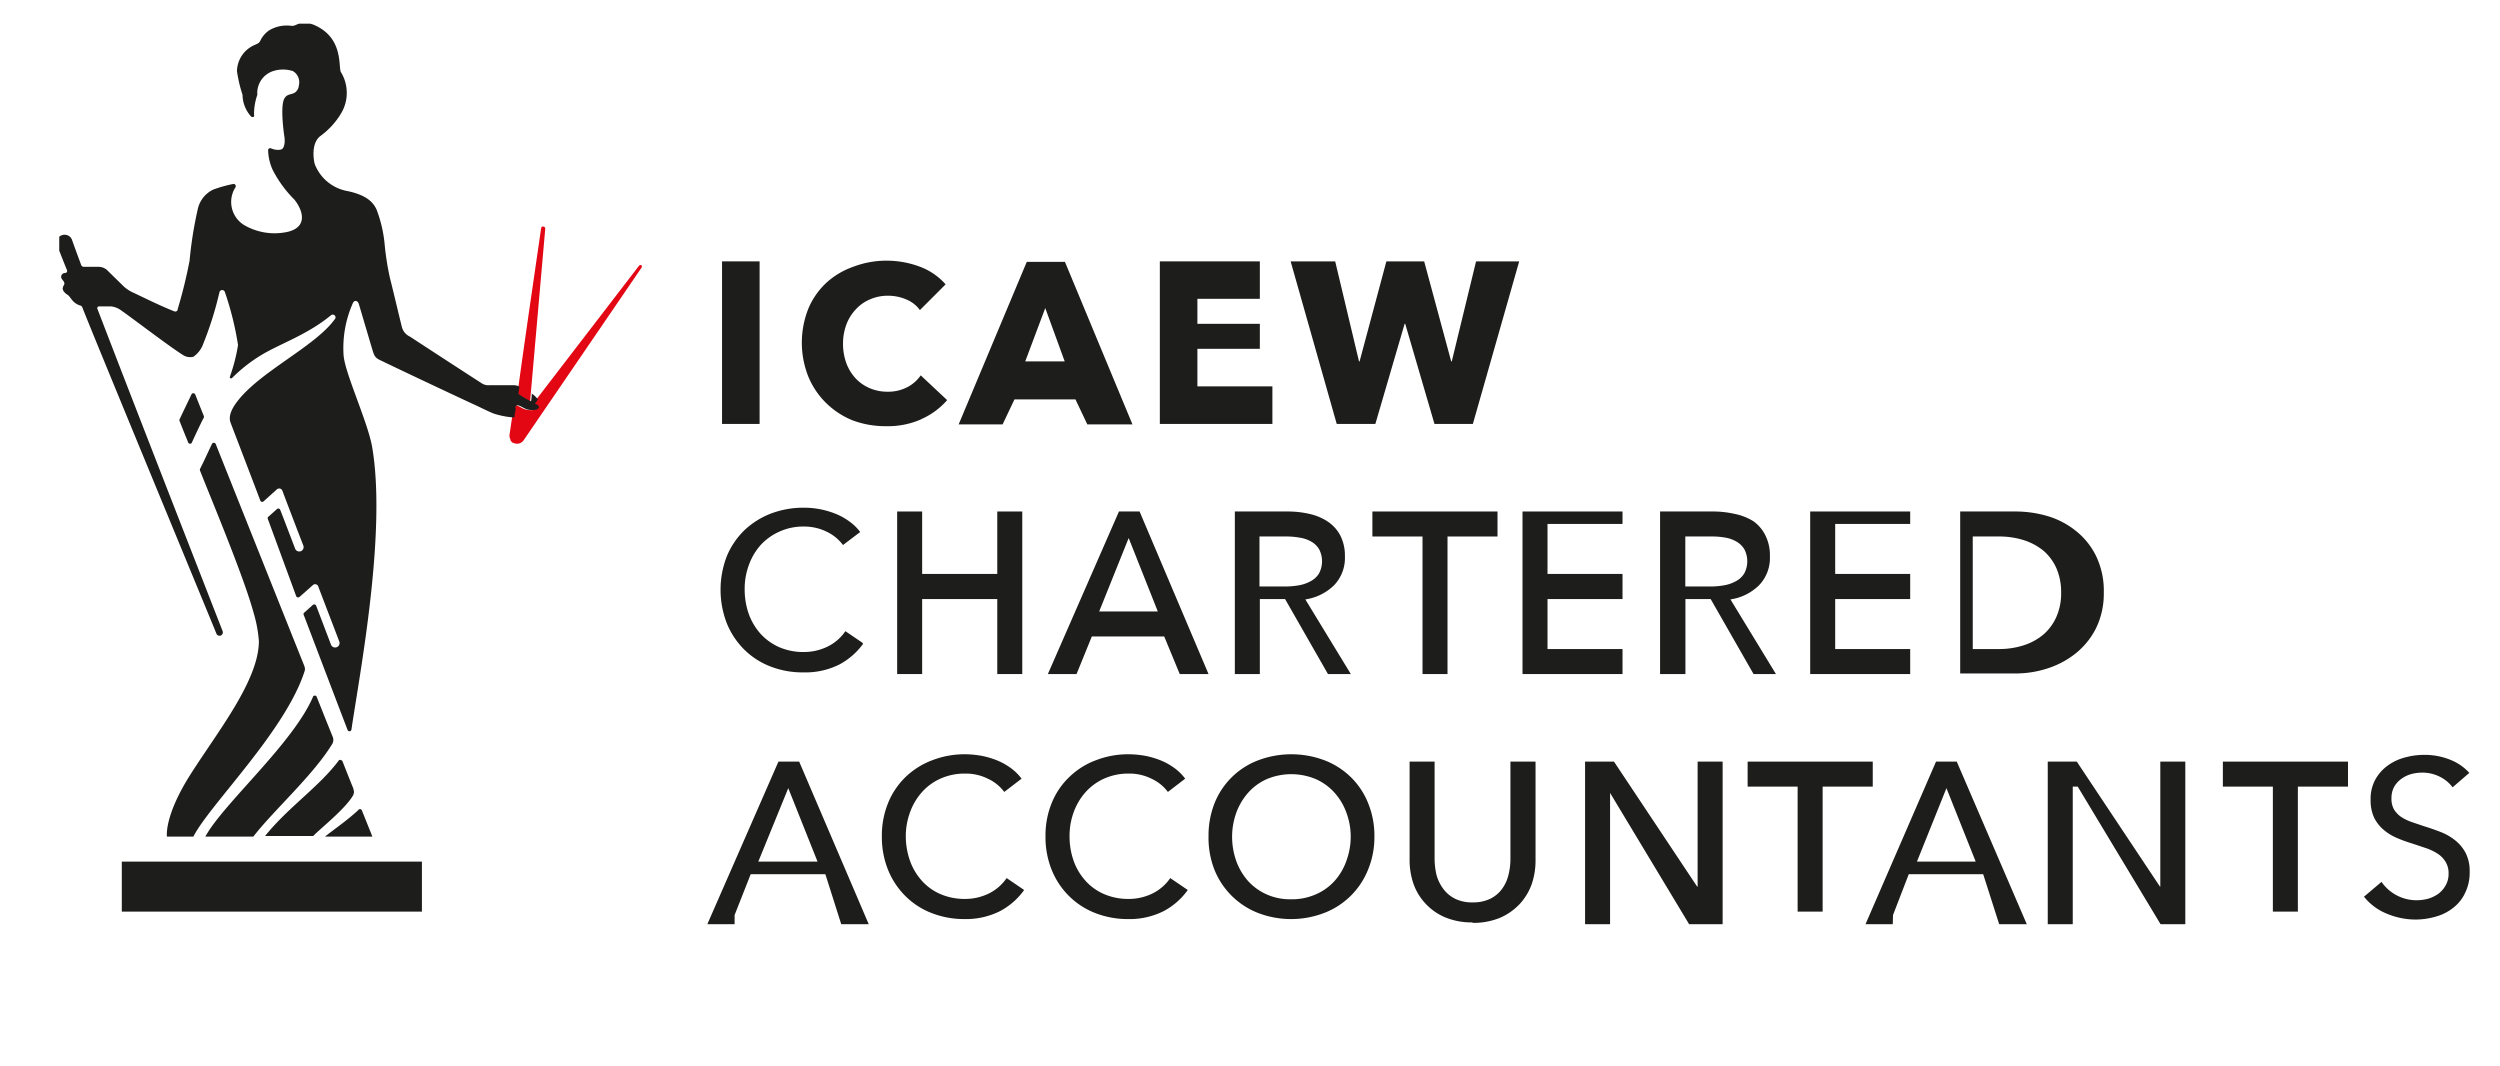
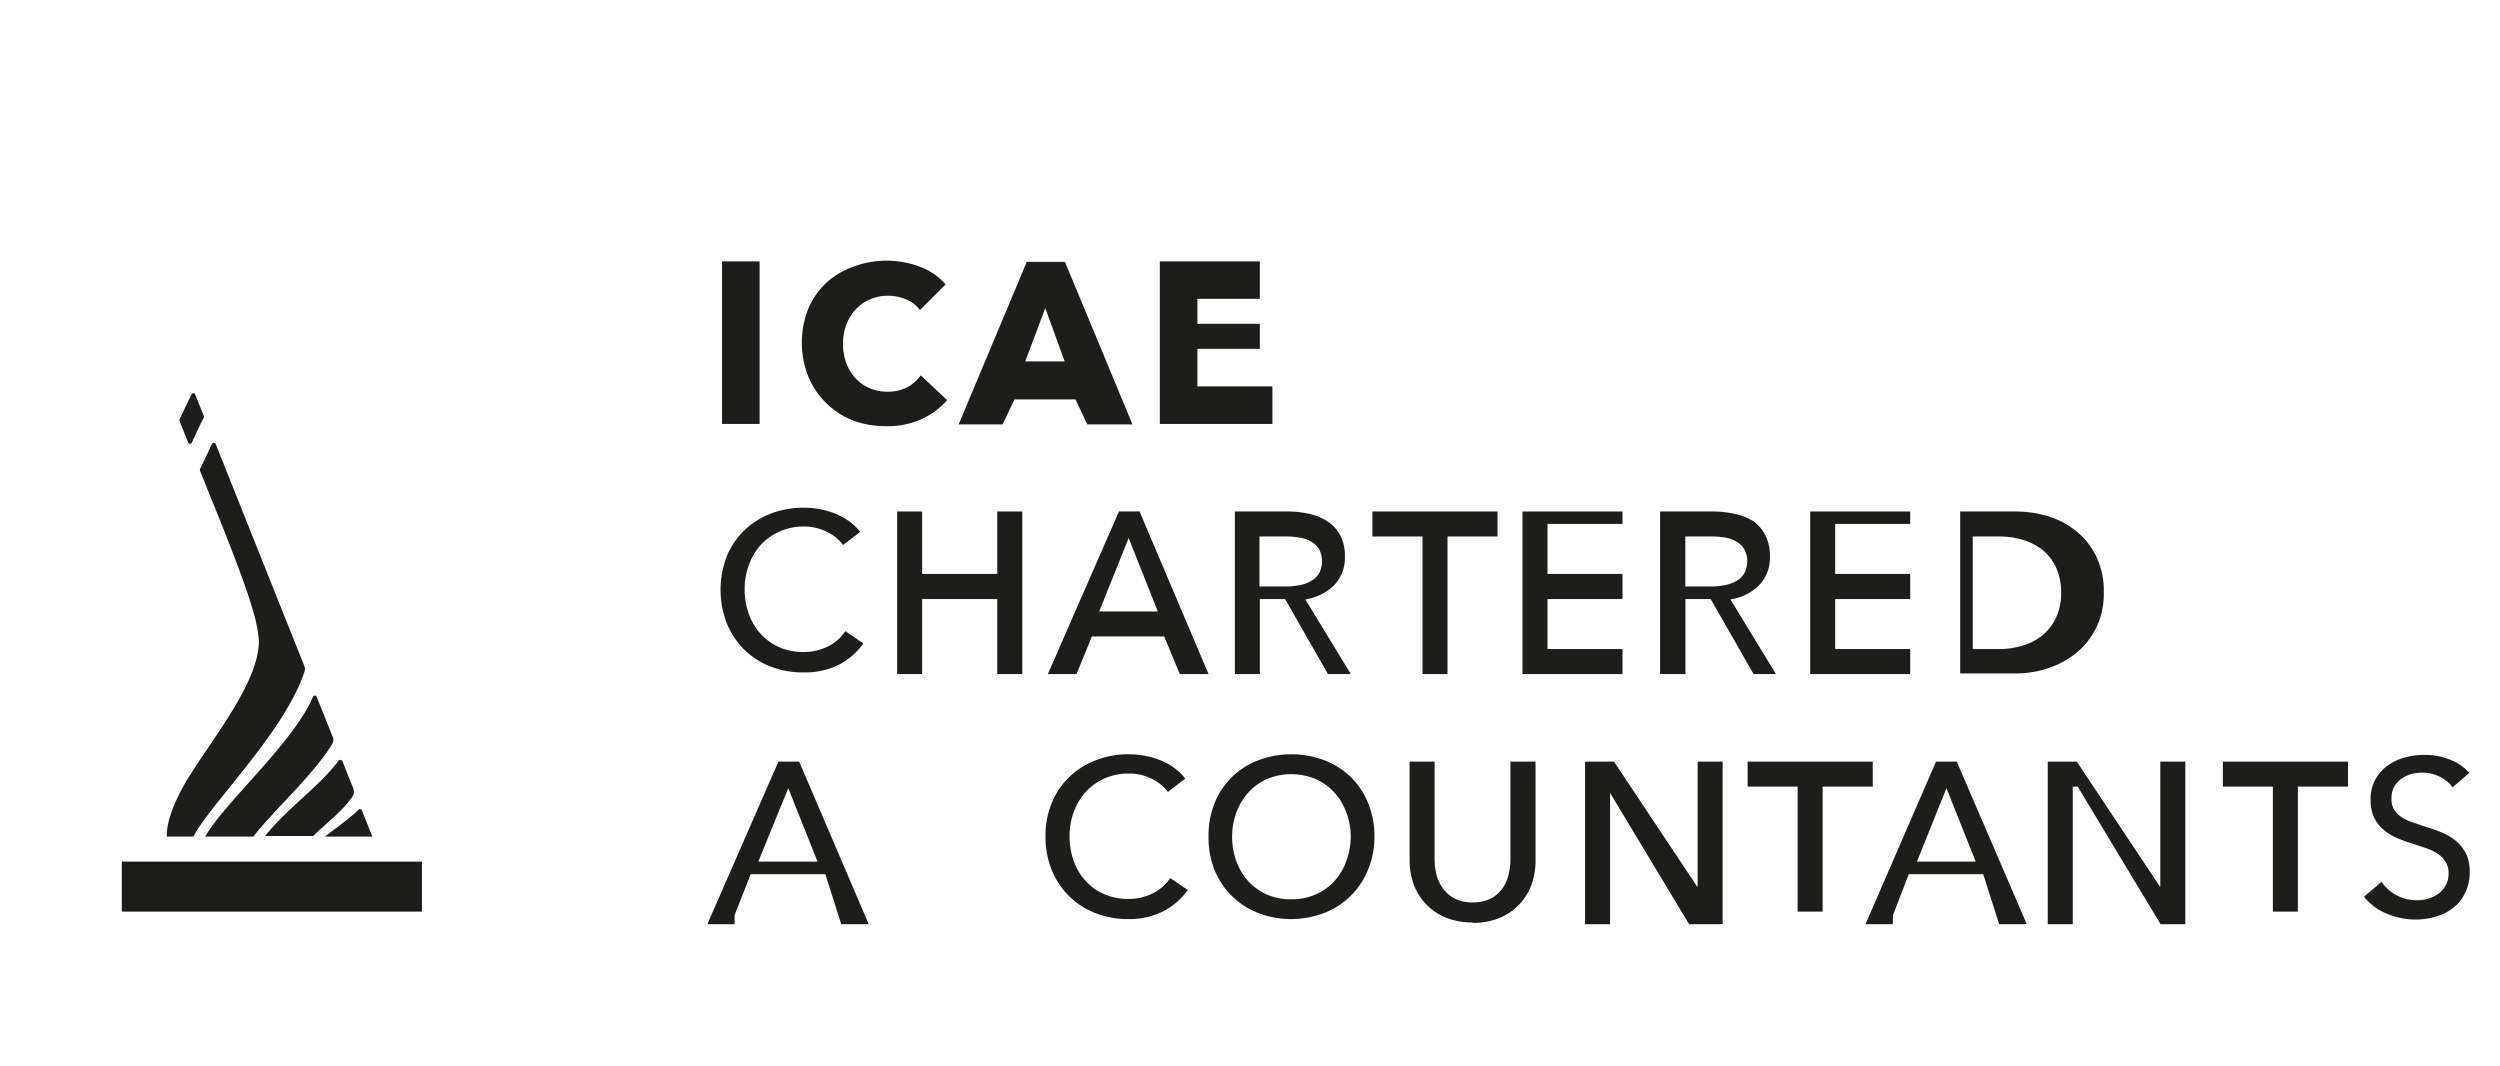
<svg xmlns="http://www.w3.org/2000/svg" id="Layer_1" data-name="Layer 1" viewBox="0 0 211 90">
  <defs>
    <style>.cls-1{fill:none;}.cls-2{fill:#1d1d1b;}.cls-3{fill:#e30613;}.cls-4{clip-path:url(#clip-path);}</style>
    <clipPath id="clip-path">
-       <rect class="cls-1" x="5" y="2" width="203.72" height="76" />
-     </clipPath>
+       </clipPath>
  </defs>
  <path class="cls-2" d="M17.21,35.12c-.07-.15-.67-1.67-.73-1.82a.16.16,0,0,0-.11-.1.16.16,0,0,0-.21.09c-.31.64-.72,1.5-1,2.09a.18.18,0,0,0,0,.16c.24.62.53,1.33.72,1.8a.17.17,0,0,0,.32,0c.09-.2.68-1.49,1-2.09a.19.19,0,0,0,0-.15" />
  <path class="cls-2" d="M26.4,58.85c-1.71,3.94-7.57,9-9.07,11.76h4.05c1.71-2.21,5-5.13,6.61-7.74a.71.71,0,0,0,.11-.64c-.36-.87-1.25-3.12-1.36-3.39a.17.17,0,0,0-.23-.12c-.07,0-.09.08-.11.13" />
  <path class="cls-2" d="M29.85,66.62c-.29-.71-.86-2.15-.94-2.36a.15.15,0,0,0-.12-.1.16.16,0,0,0-.18,0c-1.67,2.25-4.25,3.93-6.24,6.4h4.06c.65-.67,2.73-2.3,3.38-3.45a.62.62,0,0,0,0-.54" />
  <path class="cls-2" d="M25.71,56.27c-.11-.27-7.47-18.7-7.5-18.79a.18.18,0,0,0-.16-.11.17.17,0,0,0-.16.1c-.33.68-.7,1.51-1,2.09a.21.21,0,0,0,0,.18c.93,2.37,3.69,8.93,4.52,12a11.26,11.26,0,0,1,.44,2.37c0,3.31-3.49,7.66-5.76,11.23s-2,5.27-2,5.27h2.23c1.36-2.68,7.75-8.88,9.38-13.94a.55.55,0,0,0,0-.4" />
  <path class="cls-2" d="M30.24,68.37c-1,.93-2.18,1.72-2.81,2.24h4l-.89-2.22a.17.17,0,0,0-.17-.1.2.2,0,0,0-.14.08" />
  <polygon class="cls-2" points="10.28 76.94 35.61 76.94 35.61 72.72 10.28 72.72 10.28 76.94 10.28 76.94" />
-   <path class="cls-3" d="M43.74,33.29a7.61,7.61,0,0,0,1,.58c.44-5,1.27-14.46,1.28-14.57a.18.18,0,0,0-.16-.18.16.16,0,0,0-.19.14c0,.08-1.31,8.9-2,14l.07.06Z" />
  <g class="cls-4">
    <path class="cls-3" d="M54.18,22.42a.17.17,0,0,0-.24,0L45,34.06c.19.09.36.18.33.29-.06.29-.43.31-.88.23s-.75-.44-1-.36c-.05,0-.11.09-.11.23-.21,1.37-.34,2.27-.34,2.27h0a.78.78,0,0,0,.09.4.21.21,0,0,0,0,.06.43.43,0,0,0,.09.1.27.27,0,0,0,.07.08l.05,0,0,0a.68.68,0,0,0,.88-.18h0s9.89-14.47,9.95-14.57a.17.17,0,0,0,0-.23Z" />
    <path class="cls-2" d="M43.49,34.45a.27.27,0,0,1,.11-.23c.23-.08.64.3,1,.36s.83.06.89-.23c0-.11-.15-.2-.34-.29l.26-.34a3.09,3.09,0,0,0-.29-.32l-.24-.19q0,.34-.06.66a7.61,7.61,0,0,1-1-.58l-.07-.06.09-.59a1,1,0,0,0-.53-.13l-2,0a1,1,0,0,1-.71-.2c-.37-.23-4.31-2.79-6-3.9a1.22,1.22,0,0,1-.69-.85c-.16-.62-.76-3.17-1-4.1a23.21,23.21,0,0,1-.44-2.78,11.13,11.13,0,0,0-.69-3c-.22-.45-.64-1.17-2.43-1.55a3.64,3.64,0,0,1-2.78-2.27c-.08-.24-.36-1.75.47-2.38a6.44,6.44,0,0,0,1.73-1.88,3.36,3.36,0,0,0,0-3.52c-.22-.39.23-2.78-2.08-3.89a2.1,2.1,0,0,0-1.49-.18c-.25.09-.39.2-.61.17a2.89,2.89,0,0,0-1.87.38,2.19,2.19,0,0,0-.75.88c-.1.19-.18.22-.42.33A2.46,2.46,0,0,0,20,6,11.39,11.39,0,0,0,20.47,8a2.77,2.77,0,0,0,.72,1.83.18.18,0,0,0,.25,0,.22.22,0,0,0,0-.16A5,5,0,0,1,21.72,8a1.94,1.94,0,0,1,1.33-2,2.72,2.72,0,0,1,1.67,0,1.09,1.09,0,0,1,.5,1.22.79.79,0,0,1-.3.57c-.28.22-.69.1-.92.53-.35.62-.07,2.75,0,3.2s0,.83-.13,1-.59.18-1,0a.18.18,0,0,0-.13,0,.17.17,0,0,0-.11.13,4.22,4.22,0,0,0,.39,1.7,9.9,9.9,0,0,0,1.83,2.5c.73.92,1.15,2.31-.58,2.72A5.12,5.12,0,0,1,20.61,19a2.29,2.29,0,0,1-.75-3.17.18.18,0,0,0,0-.23.17.17,0,0,0-.19-.07A11.25,11.25,0,0,0,18,16a2.39,2.39,0,0,0-1.31,1.66A33.22,33.22,0,0,0,16,22a40.61,40.61,0,0,1-1,4.08c0,.16-.14.26-.31.19-1.28-.51-2.37-1.07-3.55-1.62a3.23,3.23,0,0,1-.67-.45L9,22.76a1.11,1.11,0,0,0-.74-.24c-.42,0-.88,0-1.2,0a.24.24,0,0,1-.21-.16c-.29-.78-.7-1.9-.78-2.14a.67.67,0,0,0-.81-.38.66.66,0,0,0-.44.86c.08.2.51,1.31.83,2.09a.18.18,0,0,1,0,.16.19.19,0,0,1-.14.09c-.18,0-.34.11-.35.33s.35.38.26.64a1.15,1.15,0,0,0-.13.31c0,.2.14.39.41.56s.38.68,1.05.9a.25.25,0,0,1,.2.17C7.87,28.32,18,52.8,18.27,53.49a.28.28,0,0,0,.4.13.29.29,0,0,0,.12-.35C18.45,52.39,11.65,35,8.23,26.09a.14.14,0,0,1,0-.15.14.14,0,0,1,.14-.08c.28,0,.67,0,1,0a1.77,1.77,0,0,1,.86.34c1.1.77,4,3,5.24,3.78a1.1,1.1,0,0,0,.85.13A2.23,2.23,0,0,0,17.16,29a29,29,0,0,0,1.36-4.33.24.24,0,0,1,.23-.19.24.24,0,0,1,.23.17,25.9,25.9,0,0,1,1.11,4.47,14.71,14.71,0,0,1-.69,2.68.11.11,0,0,0,.05.12.1.1,0,0,0,.12,0A12.87,12.87,0,0,1,22,30c1.63-1,3.85-1.69,5.92-3.38a.24.24,0,0,1,.33,0,.23.23,0,0,1,0,.33c-1.7,2.35-6.48,4.48-8.34,7.09-.68.95-.52,1.45-.44,1.66.38,1,2,5.21,2.5,6.55a.17.17,0,0,0,.28.06l1.11-1a.29.29,0,0,1,.47.1c.31.83,1.52,4,1.77,4.63a.37.37,0,1,1-.69.27c-.19-.49-1-2.63-1.26-3.28a.17.17,0,0,0-.28-.06l-.75.67a.2.2,0,0,0,0,.2L25,50.32a.18.18,0,0,0,.28.06l1.13-1a.28.28,0,0,1,.46.14c.31.83,1.49,3.89,1.76,4.61a.37.37,0,1,1-.69.29l-1.26-3.31a.18.18,0,0,0-.27-.06l-.76.68a.18.18,0,0,0,0,.21c1.66,4.36,3.54,9.3,3.68,9.65a.17.17,0,0,0,.33,0c.68-4.65,3-16.66,1.74-23.92C31,35.52,29.13,31.54,29,30a9.33,9.33,0,0,1,.77-4.39c.12-.31.42-.27.52.06l1.08,3.65c.18.58.21.83.66,1.05,2.29,1.11,7.79,3.69,8.09,3.82s1.07.53,1.59.73a7.46,7.46,0,0,0,1.71.32c0-.23.07-.49.11-.76Z" />
  </g>
  <polygon class="cls-2" points="60.94 35.78 60.94 22.06 64.11 22.06 64.11 35.78 60.94 35.78 60.94 35.78" />
  <path class="cls-2" d="M77.77,35.38a7,7,0,0,1-3,.59,7.86,7.86,0,0,1-2.83-.5A6.85,6.85,0,0,1,69.71,34a6.72,6.72,0,0,1-1.49-2.22,7.78,7.78,0,0,1,0-5.72,6.33,6.33,0,0,1,1.52-2.19A6.63,6.63,0,0,1,72,22.52,7.88,7.88,0,0,1,74.85,22a8,8,0,0,1,2.76.5A5.41,5.41,0,0,1,79.81,24l-2.17,2.17a2.67,2.67,0,0,0-1.18-.91,3.89,3.89,0,0,0-1.49-.3,3.73,3.73,0,0,0-1.55.31,3.41,3.41,0,0,0-1.2.85,3.79,3.79,0,0,0-.79,1.28A4.65,4.65,0,0,0,71.15,29a4.84,4.84,0,0,0,.28,1.65,3.93,3.93,0,0,0,.78,1.28,3.49,3.49,0,0,0,1.19.83,3.73,3.73,0,0,0,1.51.3,3.51,3.51,0,0,0,1.66-.38,3.11,3.11,0,0,0,1.14-1l2.23,2.09a6.23,6.23,0,0,1-2.17,1.6Z" />
  <path class="cls-2" d="M88.22,26,86.53,30.5h3.33L88.22,26Zm3.55,9.82-1-2.11H85.62l-1,2.11H80.91l5.75-13.72h3.22l5.7,13.72Z" />
  <polygon class="cls-2" points="97.89 35.78 97.89 22.06 106.33 22.06 106.33 25.22 101.06 25.22 101.06 27.33 106.33 27.33 106.33 29.44 101.06 29.44 101.06 32.61 107.39 32.61 107.39 35.78 97.73 35.78 97.89 35.78" />
-   <polygon class="cls-2" points="124.31 35.78 121.07 35.78 118.6 27.33 118.55 27.33 116.08 35.78 112.82 35.78 108.93 22.06 112.69 22.06 114.7 30.5 114.75 30.5 117.01 22.06 120.2 22.06 122.48 30.5 122.53 30.5 124.58 22.06 128.22 22.06 124.31 35.78 124.31 35.78" />
  <path class="cls-2" d="M72.83,54.36a5.91,5.91,0,0,1-2,1.73,6.4,6.4,0,0,1-3,.66A7.45,7.45,0,0,1,65,56.24a6.41,6.41,0,0,1-2.21-1.44,6.64,6.64,0,0,1-1.45-2.2,7.86,7.86,0,0,1,0-5.65,6.57,6.57,0,0,1,1.48-2.19,6.83,6.83,0,0,1,2.23-1.41,7.74,7.74,0,0,1,2.8-.5,7.15,7.15,0,0,1,2.69.52,5.43,5.43,0,0,1,1.16.65,4.18,4.18,0,0,1,.9.88L71.15,46a3.68,3.68,0,0,0-1.37-1.12,4.3,4.3,0,0,0-1.92-.44,4.84,4.84,0,0,0-2.08.43A4.78,4.78,0,0,0,64.2,46a5.18,5.18,0,0,0-1,1.7,5.76,5.76,0,0,0-.35,2,6.25,6.25,0,0,0,.34,2.1,5.09,5.09,0,0,0,1,1.69,4.71,4.71,0,0,0,1.57,1.13,5.13,5.13,0,0,0,2.07.41,4.52,4.52,0,0,0,2-.45,3.84,3.84,0,0,0,1.52-1.31l1.47,1Z" />
  <polygon class="cls-2" points="75.72 43.17 77.83 43.17 77.83 48.44 84.17 48.44 84.17 43.17 86.28 43.17 86.28 56.89 84.17 56.89 84.17 50.56 77.83 50.56 77.83 56.89 75.72 56.89 75.72 43.19 75.72 43.17" />
  <path class="cls-2" d="M92.72,51.61h5l-2.46-6.2-2.49,6.2Zm-1.86,5.28H88.44l6-13.72h1.74L102,56.89H99.57l-1.31-3.17H92.15l-1.29,3.17Z" />
  <path class="cls-2" d="M106.33,49.5h2.13a6.67,6.67,0,0,0,1.22-.11,3.17,3.17,0,0,0,1-.37,1.79,1.79,0,0,0,.66-.65,2.2,2.2,0,0,0,0-2,1.78,1.78,0,0,0-.64-.64,2.68,2.68,0,0,0-1-.35,6,6,0,0,0-1.14-.1h-2.26V49.5Zm0,7.39h-2.11V43.17h4.4a8.15,8.15,0,0,1,1.88.2,4.58,4.58,0,0,1,1.56.65,3.22,3.22,0,0,1,1.06,1.17,3.75,3.75,0,0,1,.39,1.78,3.31,3.31,0,0,1-.93,2.44,4.37,4.37,0,0,1-2.41,1.18l3.84,6.3h-1.93l-3.62-6.33h-2.13v6.33Z" />
  <polygon class="cls-2" points="122.17 56.89 120.06 56.89 120.06 45.28 115.83 45.28 115.83 43.17 126.39 43.17 126.39 45.28 122.17 45.28 122.17 56.42 122.17 56.89" />
  <polygon class="cls-2" points="130.61 54.78 136.94 54.78 136.94 56.89 128.5 56.89 128.5 43.17 136.94 43.17 136.94 44.22 130.61 44.22 130.61 48.44 136.94 48.44 136.94 50.56 130.61 50.56 130.61 54.78 130.61 54.78" />
  <path class="cls-2" d="M142.22,49.5h2.13a6.67,6.67,0,0,0,1.22-.11,3.17,3.17,0,0,0,1-.37,1.79,1.79,0,0,0,.66-.65,2.2,2.2,0,0,0,0-2,1.87,1.87,0,0,0-.64-.64,2.75,2.75,0,0,0-.95-.35,6,6,0,0,0-1.14-.1h-2.26V49.5Zm0,7.39h-2.11V43.17h4.4a8.15,8.15,0,0,1,1.88.2A4.76,4.76,0,0,1,148,44,3.22,3.22,0,0,1,149,45.19a3.75,3.75,0,0,1,.38,1.78,3.31,3.31,0,0,1-.93,2.44,4.34,4.34,0,0,1-2.4,1.18l3.84,6.3H148l-3.62-6.33h-2.13v6.33Z" />
  <polygon class="cls-2" points="154.89 54.78 161.22 54.78 161.22 56.89 152.78 56.89 152.78 43.17 161.22 43.17 161.22 44.22 154.89 44.22 154.89 48.44 161.22 48.44 161.22 50.56 154.89 50.56 154.89 54.78 154.89 54.78" />
  <path class="cls-2" d="M166.5,54.78h2.2a6.81,6.81,0,0,0,2.11-.32,4.92,4.92,0,0,0,1.67-.92,4.24,4.24,0,0,0,1.09-1.5,4.92,4.92,0,0,0,.39-2,5.08,5.08,0,0,0-.39-2.06,4.2,4.2,0,0,0-1.09-1.49,5.06,5.06,0,0,0-1.67-.9,6.81,6.81,0,0,0-2.11-.31h-2.2v9.5Zm-1.06-11.61h4.71a9.63,9.63,0,0,1,2.64.38,7,7,0,0,1,2.38,1.23,6.18,6.18,0,0,1,1.73,2.13,6.78,6.78,0,0,1,.66,3.12,6.63,6.63,0,0,1-.66,3,6.37,6.37,0,0,1-1.73,2.13,7.45,7.45,0,0,1-2.38,1.26,8.66,8.66,0,0,1-2.64.42h-4.71V43.17Z" />
  <path class="cls-2" d="M64,72.72h5l-2.47-6.2L64,72.72ZM62,78h-2.3l6-13.72h1.75L73.32,78H71l-1.34-4.22H63.36L62,77.23Z" />
-   <path class="cls-2" d="M86.4,75.17a5.91,5.91,0,0,1-2,1.73,6.4,6.4,0,0,1-3,.67,7.54,7.54,0,0,1-2.8-.52,6.37,6.37,0,0,1-2.2-1.44,6.54,6.54,0,0,1-1.45-2.2,7.36,7.36,0,0,1-.52-2.81,7.26,7.26,0,0,1,.53-2.84,6.4,6.4,0,0,1,1.47-2.18,6.56,6.56,0,0,1,2.24-1.41,7.54,7.54,0,0,1,2.8-.51,8.13,8.13,0,0,1,1.37.13,7.19,7.19,0,0,1,1.32.39,5.43,5.43,0,0,1,1.16.65,4.22,4.22,0,0,1,.9.89l-1.46,1.12a3.57,3.57,0,0,0-1.37-1.11,4.17,4.17,0,0,0-1.92-.44,5,5,0,0,0-2.08.42,4.57,4.57,0,0,0-1.58,1.15,5.14,5.14,0,0,0-1,1.69,5.78,5.78,0,0,0-.36,2,6.24,6.24,0,0,0,.35,2.09,5,5,0,0,0,1,1.69,4.48,4.48,0,0,0,1.57,1.13,5.13,5.13,0,0,0,2.07.41,4.55,4.55,0,0,0,2-.45,3.91,3.91,0,0,0,1.52-1.31l1.47,1Z" />
  <path class="cls-2" d="M100.21,75.17a5.91,5.91,0,0,1-2,1.73,6.4,6.4,0,0,1-3,.67,7.54,7.54,0,0,1-2.8-.52,6.46,6.46,0,0,1-2.2-1.44,6.54,6.54,0,0,1-1.45-2.2,7.36,7.36,0,0,1-.52-2.81,7.26,7.26,0,0,1,.53-2.84,6.29,6.29,0,0,1,1.48-2.18,6.43,6.43,0,0,1,2.23-1.41,7.54,7.54,0,0,1,2.8-.51,8,8,0,0,1,1.37.13,7.19,7.19,0,0,1,1.32.39,5.43,5.43,0,0,1,1.16.65,4.22,4.22,0,0,1,.9.89l-1.46,1.12a3.57,3.57,0,0,0-1.37-1.11,4.17,4.17,0,0,0-1.92-.44,5,5,0,0,0-2.08.42,4.67,4.67,0,0,0-1.58,1.15,5.14,5.14,0,0,0-1,1.69,5.77,5.77,0,0,0-.35,2,6.23,6.23,0,0,0,.34,2.09,5,5,0,0,0,1,1.69,4.48,4.48,0,0,0,1.57,1.13,5.13,5.13,0,0,0,2.07.41,4.55,4.55,0,0,0,2-.45,3.91,3.91,0,0,0,1.52-1.31l1.47,1Z" />
  <path class="cls-2" d="M114,70.6a5.78,5.78,0,0,0-.36-2,5.14,5.14,0,0,0-1-1.69,4.67,4.67,0,0,0-1.58-1.15,5.34,5.34,0,0,0-4.15,0,4.63,4.63,0,0,0-1.57,1.15,5.29,5.29,0,0,0-1,1.69,6,6,0,0,0-.35,2,6.16,6.16,0,0,0,.35,2.07,5.21,5.21,0,0,0,1,1.69,4.67,4.67,0,0,0,1.57,1.13,4.89,4.89,0,0,0,2.06.41,5,5,0,0,0,2.07-.41,4.56,4.56,0,0,0,1.59-1.13,5,5,0,0,0,1-1.69A5.93,5.93,0,0,0,114,70.6Zm2,0a7.18,7.18,0,0,1-.54,2.81,6.48,6.48,0,0,1-3.69,3.64,7.8,7.8,0,0,1-5.6,0,6.52,6.52,0,0,1-3.67-3.64A7.36,7.36,0,0,1,102,70.6a7.44,7.44,0,0,1,.52-2.84,6.4,6.4,0,0,1,3.67-3.59,7.94,7.94,0,0,1,5.6,0A6.52,6.52,0,0,1,114,65.58a6.38,6.38,0,0,1,1.46,2.18A7.26,7.26,0,0,1,116,70.6Z" />
  <path class="cls-2" d="M124.28,77.85a5.78,5.78,0,0,1-2.34-.44,4.82,4.82,0,0,1-1.65-1.17,4.76,4.76,0,0,1-1-1.67,6.15,6.15,0,0,1-.32-2V64.28h2.11V72.5a6.06,6.06,0,0,0,.16,1.34A3.52,3.52,0,0,0,121.8,75a2.8,2.8,0,0,0,1,.85,3.21,3.21,0,0,0,1.5.31,3.25,3.25,0,0,0,1.49-.31,2.71,2.71,0,0,0,1-.85,3.34,3.34,0,0,0,.53-1.18,5.52,5.52,0,0,0,.16-1.34V64.28h2.12v8.33a6.15,6.15,0,0,1-.32,2,4.91,4.91,0,0,1-1,1.67,5,5,0,0,1-1.65,1.17,5.85,5.85,0,0,1-2.34.44Z" />
  <polygon class="cls-2" points="143.24 74.83 143.28 74.83 143.28 64.28 145.39 64.28 145.39 78 142.56 78 135.57 66.39 135.89 66.39 135.89 78 133.78 78 133.78 64.28 136.22 64.28 143.24 74.83 143.24 74.83" />
  <polygon class="cls-2" points="153.83 76.94 151.72 76.94 151.72 66.39 147.5 66.39 147.5 64.28 158.06 64.28 158.06 66.39 153.83 66.39 153.83 77.23 153.83 76.94" />
  <path class="cls-2" d="M161.75,72.72h5l-2.47-6.2-2.49,6.2Zm-2,5.28h-2.3l5.95-13.72h1.75L171.06,78h-2.33l-1.35-4.22H161.1l-1.33,3.45Z" />
  <polygon class="cls-2" points="182.3 74.83 182.33 74.83 182.33 64.28 184.44 64.28 184.44 78 182.35 78 175.36 66.39 174.94 66.39 174.94 78 172.83 78 172.83 64.28 175.28 64.28 182.3 74.83 182.3 74.83" />
  <polygon class="cls-2" points="193.94 76.94 191.83 76.94 191.83 66.39 187.61 66.39 187.61 64.28 198.17 64.28 198.17 66.39 193.94 66.39 193.94 77.23 193.94 76.94" />
  <path class="cls-2" d="M207,66.45a3,3,0,0,0-1.07-.89,3.26,3.26,0,0,0-1.51-.35,3.61,3.61,0,0,0-.91.12,2.66,2.66,0,0,0-.83.4,2.18,2.18,0,0,0-.61.67,2,2,0,0,0-.23,1,1.8,1.8,0,0,0,.21.91,2.14,2.14,0,0,0,.58.62,4.06,4.06,0,0,0,.86.43l1.06.36c.45.14.9.29,1.36.47a4.6,4.6,0,0,1,1.25.69,3.4,3.4,0,0,1,.92,1.07,3.35,3.35,0,0,1,.36,1.64,3.83,3.83,0,0,1-.39,1.78,3.39,3.39,0,0,1-1,1.25,4.11,4.11,0,0,1-1.46.74,6.21,6.21,0,0,1-1.71.25,6.3,6.3,0,0,1-2.42-.49,4.73,4.73,0,0,1-1.94-1.44L201,74.43a3.59,3.59,0,0,0,3,1.55,3.8,3.8,0,0,0,.94-.13,2.91,2.91,0,0,0,.85-.41,2.24,2.24,0,0,0,.62-.71,1.92,1.92,0,0,0,.25-1,1.81,1.81,0,0,0-.26-1,2.13,2.13,0,0,0-.68-.69,4.64,4.64,0,0,0-1-.47l-1.2-.4a11,11,0,0,1-1.25-.46,4.32,4.32,0,0,1-1.11-.69,3.27,3.27,0,0,1-.78-1,3.48,3.48,0,0,1-.3-1.53,3.37,3.37,0,0,1,.4-1.7,3.62,3.62,0,0,1,1.05-1.18,4.3,4.3,0,0,1,1.45-.68,6.17,6.17,0,0,1,1.64-.22,5.78,5.78,0,0,1,2.17.41,4.28,4.28,0,0,1,1.62,1.11L207,66.45Z" />
</svg>